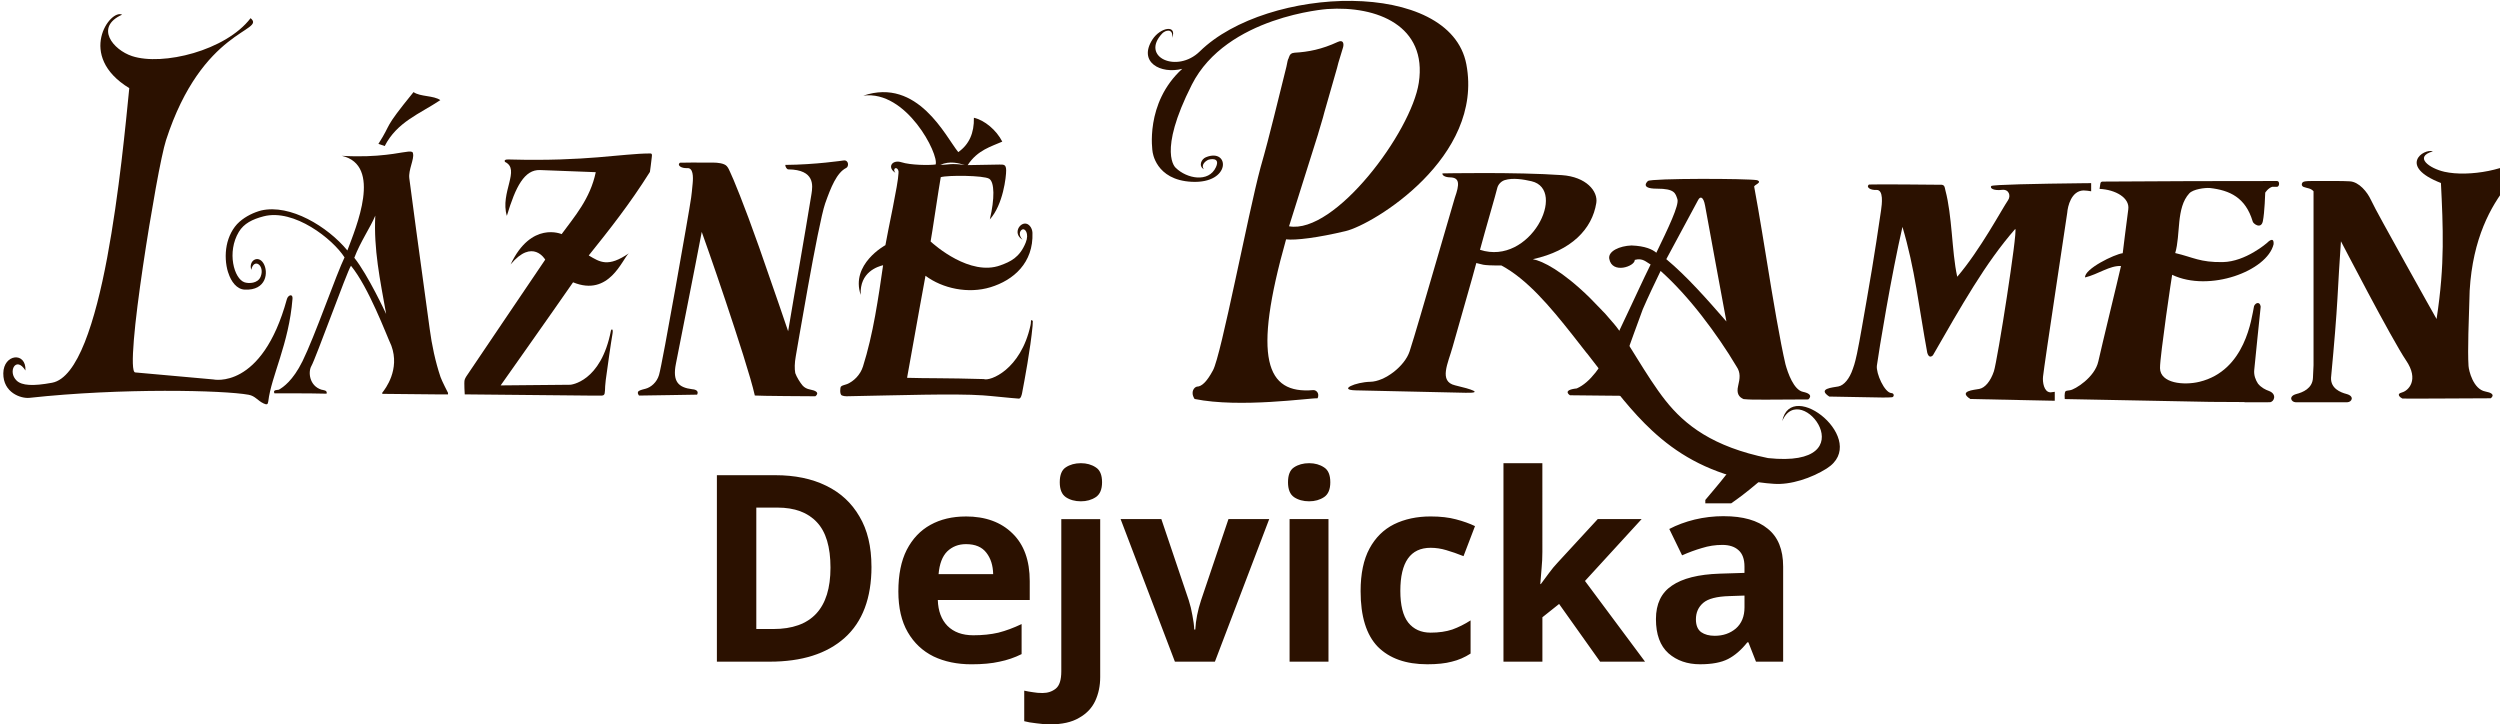
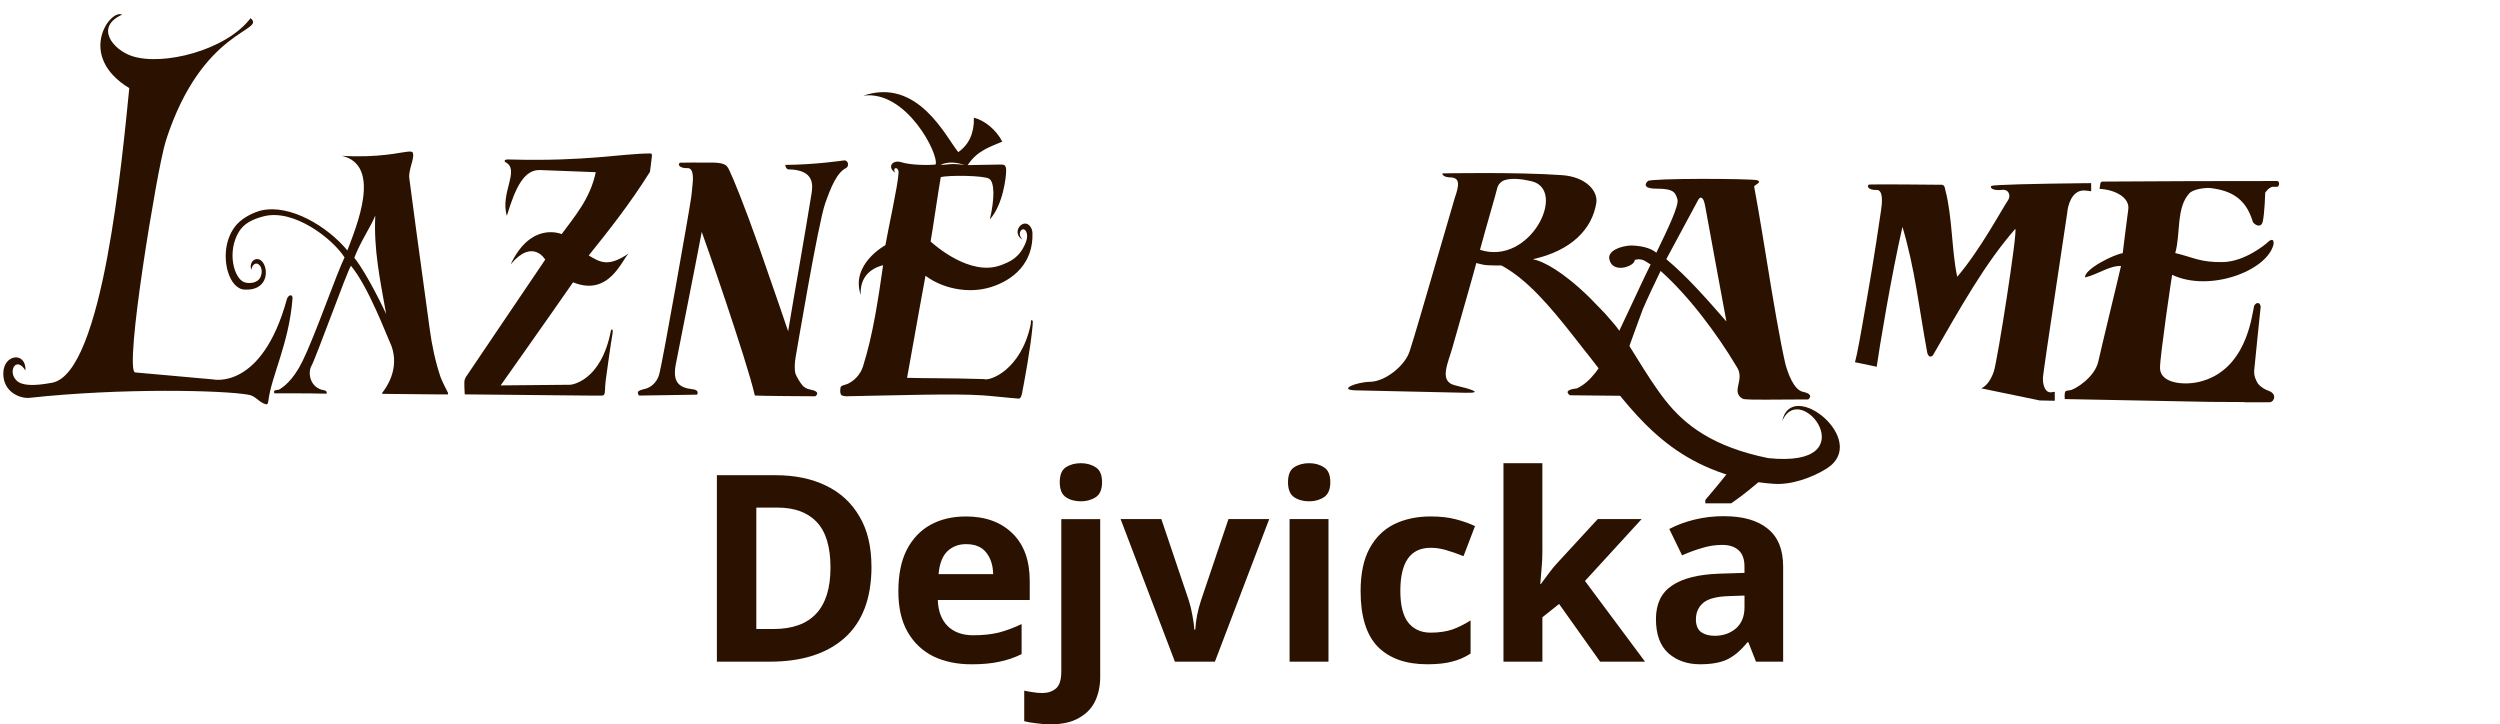
<svg xmlns="http://www.w3.org/2000/svg" width="90.363mm" height="26.181mm" viewBox="0 0 90.363 26.181" version="1.1" id="svg1">
  <defs id="defs1">
    <clipPath id="clipPath590-9">
-       <path d="m 0,0.003 h 8220.5 v 1700.8 H 0 Z" id="path15-5" />
-     </clipPath>
+       </clipPath>
    <clipPath id="clipPath584">
      <path d="m 0,0.003 h 8220.5 v 1700.8 H 0 Z" id="path14" />
    </clipPath>
    <clipPath id="clipPath578-9">
      <path d="m 0,0.003 h 8220.5 v 1700.8 H 0 Z" id="path13-2" />
    </clipPath>
    <clipPath id="clipPath560-0">
      <path d="m 0,0.003 h 8220.5 v 1700.8 H 0 Z" id="path10-9" />
    </clipPath>
    <clipPath id="clipPath548-2">
      <path d="m 0,0.003 h 8220.5 v 1700.8 H 0 Z" id="path8-5" />
    </clipPath>
    <clipPath id="clipPath542-3">
      <path d="m 0,0.003 h 8220.5 v 1700.8 H 0 Z" id="path7-0" />
    </clipPath>
    <clipPath id="clipPath536-1">
      <path d="m 0,0.003 h 8220.5 v 1700.8 H 0 Z" id="path6-7" />
    </clipPath>
    <clipPath id="clipPath530-9">
      <path d="m 0,0.003 h 8220.5 v 1700.8 H 0 Z" id="path5-2" />
    </clipPath>
    <clipPath id="clipPath524-8">
-       <path d="m 0,0.003 h 8220.5 v 1700.8 H 0 Z" id="path4-3" />
+       <path d="m 0,0.003 h 8220.5 v 1700.8 Z" id="path4-3" />
    </clipPath>
    <clipPath id="clipPath518-3">
      <path d="m 0,0.003 h 8220.5 v 1700.8 H 0 Z" id="path3-2" />
    </clipPath>
    <clipPath id="clipPath512-4">
-       <path d="m 0,0.003 h 8220.5 v 1700.8 H 0 Z" id="path2-0" />
-     </clipPath>
+       </clipPath>
    <clipPath id="clipPath488-3">
      <path d="m 0,0.003 h 8220.5 v 1700.8 H 0 Z" id="path1-0" />
    </clipPath>
  </defs>
  <g id="g3" transform="translate(-6.836,-107.619)" style="fill:#2b1100;fill-opacity:1">
    <path transform="matrix(0.014,0,0,0.014,-4.95,104.476)" d="m 4243.7,1252.8 c 5.651,-13.537 -4.04,-21.756 -11.534,-21.111 -121.92,10.474 -156.68,-81.475 -69.918,-389.24 24.196,2.981 82.672,-4.293 154.02,-21.376 71.346,-17.082 356.83,-190.25 311.44,-430.43 -41.9,-221.77 -514.34,-203.95 -688.24,-33.405 -58.591,57.451 -154.22,14.895 -97.13,-46.217 8.887,-9.531 29.239,-13.686 25.739,11.269 13.744,-35.247 -30.561,-27.327 -50.821,4.191 -37.676,58.625 21.018,90.039 76.927,75.742 -97.498,88.635 -76.651,213.64 -76.651,213.64 0,0 6.941,73.372 101.15,78.022 102.92,5.076 98.144,-88.497 36.582,-63.437 -11.982,4.869 -19.81,22.596 -5.249,31.068 -9.358,-13.042 7.908,-22.838 10.406,-24.047 4.283,-2.071 33.048,-8.356 20.662,18.706 -18.647,40.737 -75.431,29.48 -103.6,1.703 0,0 -48.196,-37.963 41.474,-214.86 89.648,-176.92 349.68,-195.19 349.68,-195.19 128.42,-8.852 258.72,43.143 236.24,190.46 -19.385,126.99 -216.48,391.59 -335,370.44 2.544,-8.99 71.99,-227.71 74.558,-236.69 h 0.022 l 0.726,-2.614 -0.024,0.012 c 4.823,-17.025 7.413,-24.438 12.202,-41.163 l 3.765,-14.113 c 11.648,-40.738 21.824,-76.79 32.714,-114.24 l 3.349,-13.077 c 4.926,-16.99 7.436,-24 12.132,-39.966 2.568,-8.714 1.186,-20.973 -13.502,-14.159 -41.347,19.201 -76.524,25.923 -111.29,27.846 -8.425,0.471 -12.581,4.374 -14.756,11.304 -2.993,9.668 -1.128,0.644 -3.707,10.428 l -2.912,14.251 c -22.308,87.944 -41.681,172.86 -66.821,260.28 -32.243,119.61 -101.56,485.73 -122.85,523.81 -16.461,30.654 -29.652,41.831 -41.048,42.05 -6.412,0.645 -18.533,12.938 -6.389,31.909 117.1,23.851 298.41,-2.935 317.66,-1.784" clip-path="url(#clipPath590-9)" id="path73" style="fill:#2b1100;fill-opacity:1" />
    <path transform="matrix(0.014,0,0,0.014,-4.95,104.476)" d="m 1597.1,995.61 c 1.082,-13.698 -11.568,-9.727 -14.584,1.301 -64.508,235.39 -190.04,207.2 -190.04,207.2 -67.512,-6.158 -134.55,-12.156 -201.58,-18.084 -7.389,-0.644 -7.539,-33.773 -3.429,-84.191 4.109,-50.522 12.972,-118.58 23.356,-188.87 10.359,-70.172 22.411,-142.94 33.14,-202.39 10.762,-59.605 20.754,-106.27 26.498,-124.03 46.792,-144.53 111.42,-214.7 159.6,-253.1 48.185,-38.378 79.346,-44.696 58.798,-62.067 -63.874,83.801 -227.05,123.95 -305.99,97.959 -48.887,-16.093 -97.233,-74.615 -25.773,-106.95 -30.562,-15.735 -118.6,106.1 18.568,189.67 -4.363,43.558 -10.89,111.7 -20.168,189.59 -9.266,77.746 -21.422,165.2 -36.823,247.8 -15.425,82.592 -34.752,160.42 -58.05,218.93 -23.31,58.533 -51.236,98.143 -84.26,104.29 -49.314,9.162 -77.919,7.378 -91.456,-5.468 -24.162,-22.918 -1.703,-65.071 22.7,-26.118 2.244,-49.475 -56.715,-42.971 -57.21,7.252 -0.494,50.222 45.584,65.497 67.271,63.345 239.08,-26.072 502.76,-19.614 566.02,-8.012 17.485,3.212 22.55,14.826 39.033,22.573 8.069,3.787 10.855,2.751 11.869,-5.824 3.925,-32.956 17.232,-69.814 30.584,-112.88 13.376,-43.132 27.293,-92.974 31.92,-151.91" clip-path="url(#clipPath584)" id="path74" style="fill:#2b1100;fill-opacity:1" />
    <path transform="matrix(0.014,0,0,0.014,-4.95,104.476)" d="m 2159.6,636.29 c -4.202,-0.104 -18.567,-1.496 -13.952,6.251 40.91,19.373 -13.318,78.92 4.812,139.24 22.677,-75.743 45.515,-119.82 85.884,-118.25 47.805,1.9 95.61,3.696 143.66,5.492 -14.331,68.754 -54.827,114.49 -88.094,159.92 0,0 -78.494,-34.682 -131.8,78.322 57.222,-68.836 89.394,-12.421 89.394,-12.421 -35.004,51.5 -69.975,103.02 -104.42,154.34 -34.285,51.083 -64.911,96.007 -99.141,146.84 -0.11,0.163 -3.855,6.128 -4.646,9.822 -1.568,7.318 0.418,36.845 0.418,36.845 108.22,1.036 212.58,2.03 321.59,3.127 9.363,0.085 18.102,0.092 27.78,0.042 2.994,-0.016 7.176,0.289 9.484,-1.524 4.927,-3.87 2.049,-15.4 5.213,-38.58 5.278,-38.676 13.139,-94.942 17.508,-119.84 2.152,-13.099 -2.544,-12.593 -4.087,-7.919 -25.842,133.78 -104.81,139.86 -104.81,139.86 -60.145,0.586 -120.29,1.185 -179.94,1.669 0,0 33.348,-47.31 73.257,-103.93 40.185,-57.025 87,-123.65 113.69,-162.25 93.849,38.597 127.16,-60.594 143.94,-74.776 -53.445,36.548 -74.016,22.988 -103.44,5.445 52.467,-65.526 105.27,-131.83 157.94,-215.67 0,0 3.955,-28.495 4.836,-38.394 0.18,-2.026 1.039,-6.352 -0.518,-8.084 -1.282,-1.424 -3.552,-1.176 -5.494,-1.163 -72.034,0.473 -163,20.809 -359.08,15.597" clip-path="url(#clipPath560-0)" id="path75" style="fill:#2b1100;fill-opacity:1" />
    <path transform="matrix(0.014,0,0,0.014,-4.95,104.476)" d="m 3332.8,650.55 c -36.824,-5.283 -42.13,-0.357 -63.195,-0.437 24.518,-11.04 48.173,-4.167 63.195,0.437 m 170.82,402.77 c -0.138,5.846 -0.69,8.287 -1.254,11.302 -25.186,114.85 -104.77,144.82 -120.66,138.55 -95.576,-2.866 -150.4,-1.715 -197.97,-3.246 6.124,-34.314 12.513,-69.653 20.006,-111.45 7.506,-41.797 16.161,-90.684 27.534,-152 44.053,32.968 110.44,47.114 167.91,29.549 59.189,-18.108 111.12,-62.77 108.26,-140.49 -0.483,-13.365 -10.06,-25.244 -20.731,-23.805 -15.632,2.106 -28.098,27.522 -4.915,41.624 -11.339,-12.755 -6.596,-22.516 -1.888,-25.682 8.599,-5.778 19.558,10.165 10.142,33.095 -15.736,39.08 -39.955,49.475 -65.384,58.786 -78.239,28.686 -170.02,-52.087 -180.2,-61.618 2.74,-12.858 21.169,-138.32 26.199,-166.02 18.705,-5.501 111.12,-4.672 125.04,4.076 13.928,8.737 14.469,51.223 1.646,105.07 34.521,-38.32 42.326,-110.69 42.2,-126.67 -0.127,-15.966 -6.608,-14.987 -17.509,-15.033 -10.912,-0.034 -54.309,0.932 -81.832,1.439 25.383,-39.161 61.78,-48.323 89.337,-60.663 -15.206,-29.791 -45.652,-55.392 -73.313,-61.596 0.886,39.057 -12.144,68.952 -40.346,88.669 -32.392,-39.586 -104.2,-193.37 -245.18,-145.74 111.52,-14.975 195.72,151.73 186.76,177.71 -16.645,2.268 -64.6,1.831 -88.359,-5.801 -23.77,-7.621 -37.94,13.226 -15.413,27.292 -6.296,-7.413 -1.957,-13.042 2.21,-11.936 3.465,0.921 6.838,5.997 5.698,12.881 -0.793,28.351 -27.407,148 -33.819,185.86 0,0 -90.707,48.934 -63.771,128.43 -3.327,-59.685 45.135,-73.476 57.808,-76.687 -5.721,40.507 -12.42,85.619 -20.547,130.52 -8.161,45.111 -18.51,90.153 -31.368,130.87 -7.053,22.351 -24.344,38.474 -40.975,45.51 -4.631,1.959 -12.988,3.123 -15.866,6.346 -2.361,2.645 -3.687,20.537 2.361,23.04 7.206,2.983 16.023,1.957 24.271,1.811 118.5,-2.105 267.21,-7.193 340.06,-2.069 20.42,1.311 70.344,6.94 92.456,8.39 5.411,0.346 7.782,-10.773 8.484,-14.446 6.307,-32.979 21.422,-113.23 27.051,-173.02 0.345,-4.155 0.437,-7.988 0.529,-11.833 0.795,-2.209 -5.053,-5.456 -4.662,-1" clip-path="url(#clipPath548-2)" id="path76" style="fill:#2b1100;fill-opacity:1" />
    <path transform="matrix(0.014,0,0,0.014,-4.95,104.476)" d="m 3019.4,638.82 c 0,0 -72.589,10.889 -149.92,11.418 -0.356,5.571 4.259,11.546 7.471,11.569 69.63,0.633 63.15,42.809 60.053,62.862 -9.761,59.557 -19.765,118.93 -29.986,178 -10.222,59.062 -20.674,118.06 -30.378,177.05 0,0 -36.697,-108.43 -75.236,-217.84 -38.585,-109.54 -67.899,-179.95 -74.802,-193.77 -2.467,-4.939 -3.584,-9.058 -8.199,-14.538 -6.774,-8.041 -26.031,-9.205 -32.84,-9.205 -40.767,-0.244 -80.958,-0.331 -88.39,0.2 -8,6.884 3.718,14.884 19.155,13.963 15.14,-0.903 15.508,21.732 13.818,39.537 -0.282,2.207 -2.105,21.632 -2.105,21.632 -0.415,3.934 -0.969,8.676 -1.765,14.724 -2.602,19.833 -21.595,126.95 -40.404,232.95 -18.717,105.45 -38.067,210.08 -42.602,225.32 -5.68,19.097 -20.89,31.761 -34.647,35.395 -2.588,0.684 -14.9,3.468 -18.034,6.22 -5.033,4.418 1.102,11.447 1.102,11.447 47.678,-0.449 110.66,-1.9 149.88,-2.345 6.63,-13.099 -11.109,-13.836 -12.593,-14.019 -35.65,-4.479 -51.248,-19.523 -42.13,-65.51 11.176,-56.45 22.354,-113.06 33.45,-169.74 11.143,-56.876 22.516,-113.87 33.302,-170.89 0,0 29.744,83.041 61.193,177.25 31.413,94.113 65.762,199.62 75.833,245.17 11.171,1.111 145.49,1.955 156.17,1.926 0,0 17.579,-11.684 -13.744,-17.52 -7.525,-1.402 -14.399,-4.76 -19.24,-10.413 -6.013,-7.02 -15.184,-21.547 -18.768,-31.853 -1.981,-11.142 -1.957,-25.558 1.417,-44.105 0,0 14.642,-85.642 31.149,-177.74 16.53,-92.295 35.741,-191.03 44.582,-216.05 14.7,-41.658 29.998,-79.875 54.516,-91.904 7.252,-3.557 6.619,-21.353 -7.309,-19.177" clip-path="url(#clipPath542-3)" id="path77" style="fill:#2b1100;fill-opacity:1" />
    <path transform="matrix(0.014,0,0,0.014,-4.95,104.476)" d="m 4662.9,869.44 c 13.629,-50.902 42.245,-148.37 44.11,-157.76 2.556,-12.65 12.374,-19.845 19.914,-22.216 20.985,-6.48 48.946,-1.715 69.021,2.947 93.192,21.974 -3.051,219.3 -133.04,177.03 m 315.48,156.99 c 0.015,-0.033 0.029,-0.067 0.043,-0.1 l -31.748,-32.712 c -71.286,-69.802 -122.03,-95.294 -147.33,-99.909 99.893,-21.952 153.17,-78.079 163.84,-145.2 4.777,-30.088 -25.727,-67.511 -89.072,-71.862 -118.07,-8.335 -308.18,-4.489 -308.18,-4.489 -1.001,4.04 4.847,9.979 19.799,10.279 25.313,0.506 24.403,18.014 12.156,52.767 0,0 -24.53,84.202 -51.316,175.96 -27.212,93.239 -52.721,181.56 -65.314,220.23 -12.592,38.665 -64.023,78.125 -101.61,78.839 -37.587,0.714 -84.71,21.019 -37.445,22.102 47.263,1.081 236.24,5.213 283.38,6.25 47.137,1.035 15.758,-9.187 -27.085,-19.247 -42.845,-10.061 -17.809,-57.52 -6.55,-98.326 11.257,-40.807 54.941,-191.28 61.422,-217.42 16.495,3.107 10.211,6.607 64.68,6.284 65.915,35.122 124.95,104.94 183.01,178.52 v -10e-4 l 0.369,0.473 c 2.652,3.36 5.302,6.727 7.95,10.1 -0.01,0.01 -0.01,0.02 -0.016,0.031 l 29.402,37.55 c 0.029,-0.091 0.054,-0.183 0.083,-0.275 8.279,10.611 16.392,21.131 24.403,31.545 l 0.032,0.04 c 47.555,61.816 91.452,119.76 144.25,168.66 62.32,57.74 136.82,103.08 243.94,127.32 21.778,4.985 45.147,8.116 69.572,9.761 43.915,3.443 98.397,-15.079 136.95,-39.448 113.53,-71.759 -91.685,-236.76 -114.89,-122.22 47.414,-112.22 223.65,123.02 -36.524,95.266 -142.22,-29.077 -214.51,-85.055 -265.11,-149.06 -50.095,-63.345 -100.13,-159.54 -132.01,-196.84 -15.833,-18.527 -21.087,-24.59 -23.618,-27.325 l -1.773,-1.827 c -1.133,-1.099 -2.097,-1.92 -5.689,-5.716" clip-path="url(#clipPath536-1)" id="path78" style="fill:#2b1100;fill-opacity:1" />
    <path transform="matrix(0.014,0,0,0.014,-4.95,104.476)" d="m 5143.9,893.61 c 0,0 76.848,-142.38 82.12,-152.59 5.249,-10.222 13.582,-9.853 18.037,14.469 4.455,24.323 17.935,97.925 27.005,147.46 9.163,50.061 18.418,100.6 28.041,151.55 -48.945,-56.186 -101.6,-116.22 -155.2,-160.89 m 352.76,342.51 c -23.685,-4.946 -39.018,-48.68 -45.147,-71.38 -13.26,-56.433 -32.477,-169.34 -48.392,-268.3 -16.426,-102.09 -31.445,-187.45 -32.23,-189.49 -1.928,-5.013 22.7,-11.189 7.458,-17.289 -24.598,-4.513 -274.25,-5.1 -281.95,2.199 0,0 -22.885,19.833 23.309,19.74 46.194,-0.091 47.714,12.018 52.847,27.075 5.145,15.068 -24.196,75.972 -54.379,138.34 -9.945,-8.552 -28.753,-17.484 -64.196,-18.773 -30.619,1.174 -60.605,14.664 -57.371,34.198 7.137,41.002 67.109,19.316 65.878,3.039 21.019,-5.686 29.479,5.871 40.956,11.879 -17.358,34.718 -49.094,104.02 -49.25,103.86 -16.36,34.745 -47.982,101.97 -49.21,104.34 0,0.01 -0.015,0.029 -0.015,0.029 -28.252,54.525 -57.548,96.546 -92.193,111.72 -39.575,4.318 -17.578,17.682 -17.578,17.682 57.003,0.253 119.51,1.669 176.51,1.75 3.407,-20.398 -3.052,-13.388 -19.685,-19.178 -21.261,-7.389 -24.691,-39.368 -20.029,-58.843 1.252,-5.248 4.028,-15.878 4.028,-15.878 0.664,-2.386 45.307,-125.62 47.173,-129.92 l 0.034,-0.096 h 0.01 c 14.502,-33.438 30.289,-66.25 45.982,-98.869 36.087,32.219 72.669,72.657 106.04,115.55 33.6,43.189 64.864,88.933 89.774,130.97 11.28,16.359 8.863,31.105 4.328,50.339 -4.616,19.592 2.049,29.008 14.204,34.084 13.531,1.3 30.886,1.662 50.176,1.396 v 0.084 c 40.019,-0.233 83.124,-0.521 116.66,-0.623 0,0 17.578,-13.092 -13.743,-19.631" clip-path="url(#clipPath530-9)" id="path79" style="fill:#2b1100;fill-opacity:1" />
    <path transform="matrix(0.014,0,0,0.014,-4.588,104.476)" d="m 6198.4,697.46 c -129.54,1.428 -237.23,3.753 -241.39,7.287 -4.362,6.101 6.85,12.489 27.754,9.934 17.946,-2.199 23.632,15.333 15.413,27.016 -15.079,21.756 -71.736,128.21 -131,197.33 -7.529,-34.233 -10.44,-73.842 -14.113,-112.93 -3.649,-38.896 -7.712,-77.504 -16.46,-110.2 -2.279,-8.517 -1.106,-15.735 -15.092,-14.422 0,0 -166.45,-1.704 -182.38,-0.564 -8,6.884 3.718,14.884 19.155,13.962 19.488,-1.162 14.503,36.675 12.155,53.009 -1.9,13.226 -17.737,122.81 -36.859,230.28 -9.352,52.547 -17.198,100.83 -25.107,138.88 -5.909,27.863 -9.236,35.095 -10.758,39.685 -8.655,25.865 -23.067,42.74 -37.56,45.549 -14.492,2.809 -55.057,5.249 -23.379,26.073 23.055,0.355 57.87,0.946 100.08,1.829 27.931,0.696 50.692,1.06 61.809,-0.035 5.952,-0.587 6.642,-10.337 -1.405,-10.775 -17.818,-0.99 -40.184,-51.143 -37.503,-71.034 2.683,-19.891 11.397,-74.281 24.14,-146.55 12.57,-71.299 28.431,-153.23 41.888,-211.51 15.39,51.707 26.741,104.9 36.006,158.91 9.336,54.424 17.716,110.05 28.007,166 3.211,10.878 8.518,12.57 14.63,6.585 36.156,-63.139 70.551,-123.14 105.06,-178.23 34.187,-54.573 69.387,-104.51 107.57,-148.08 3.28,3.902 -8.323,87.426 -21.537,174.31 -13.411,88.231 -29.33,180.27 -33.636,193.26 -8.655,25.866 -23.067,42.741 -37.56,45.549 -14.493,2.809 -55.057,5.249 -23.379,26.072 40.15,0.622 115.93,2.188 204.39,4.26 4.527,0.084 9.084,0.169 13.664,0.255 v -23.116 c -11.913,1.577 -10.648,1.543 -12.375,1.45 0,0 -0.011,-0.092 -0.022,-0.185 -15.344,-1.472 -19.442,-25.623 -17.934,-40.345 1.508,-14.723 16.886,-119.44 32.53,-223.08 15.355,-101.72 29.894,-199.26 29.916,-199.61 1.382,-17.461 10.292,-56.53 41.66,-58.107 h 0.275 c 6.796,0.219 13.481,0.964 19.905,2.175 v -21.016 c -5.606,0.044 -11.136,0.089 -16.566,0.135" clip-path="url(#clipPath524-8)" id="path80" style="fill:#2b1100;fill-opacity:1" />
    <path transform="matrix(0.014,0,0,0.014,-4.95,104.476)" d="m 6699.9,1233.9 c -8.714,-3.053 -19.902,-8.529 -28.258,-18.716 -6.325,-9.462 -11.192,-22.051 -9.787,-35.56 2.866,-27.558 13.56,-136.38 16.645,-163.28 -1.773,-13.778 -12.996,-10.97 -17.118,-1.657 -6.308,30.895 -21.973,166.56 -140.96,195.52 -40.543,9.865 -101.32,3.915 -101.85,-35.269 -0.207,-15.955 7.908,-77.135 15.574,-133.49 7.609,-55.875 15.758,-107.47 15.758,-107.47 96.003,45.756 245.35,-9.842 261.89,-78.874 1.553,-23.113 -16.714,-3.672 -16.714,-3.672 0,0 -55.311,48.681 -114.32,49.717 -59.005,1.036 -76.501,-12.501 -122.95,-23.321 14.215,-47.287 1.9,-116.92 36.374,-154.14 10.037,-10.844 39.886,-14.711 53.111,-13.812 51.777,5.892 91.905,24.863 110.31,85.503 0.035,5.951 21.768,22.423 26.43,0.391 4.662,-22.032 6.17,-73.878 6.17,-73.878 0,0 7.033,-11.465 18.014,-15.193 0.559,0.137 6.818,0 12.62,0 6.219,0 7.463,-14.85 0,-14.85 h -17.177 l -0.277,-0.011 c -109.78,-0.057 -295.88,0.337 -430.27,1.43 -2.641,0.022 -5.032,-0.157 -6.993,1.551 -1.44,1.254 -1.98,6.069 -1.98,6.069 l -1.654,11.255 c 41.386,1.949 78.25,23.111 74.147,52.743 -4.167,30.101 -14.342,113.3 -14.342,113.3 -21.445,2.613 -99.605,40.829 -97.199,62.62 34.602,-8.599 63.644,-31.046 92.745,-29.56 -4.34,20.017 -16.933,70.816 -29.054,121.79 -12.259,51.547 -24.899,103.48 -29.446,124.36 -9.128,41.854 -60.951,72.957 -72.865,74.533 -5.654,0.749 -10.553,1.518 -11.613,2.519 -3.981,3.764 -2.223,20.339 -2.223,20.339 h 0.173 c 118.86,2.211 257.05,5.042 375.12,7.252 29.573,0.189 59.15,0.34 88.789,0.479 v 0.471 c 32.478,0.168 58.335,0.224 65.38,-0.074 11.085,-0.473 19.269,-21.018 -2.199,-29.019" clip-path="url(#clipPath518-3)" id="path81" style="fill:#2b1100;fill-opacity:1" />
    <path transform="matrix(0.014,0,0,0.014,-4.95,104.476)" d="m 7313.5,705.39 c 39.391,-50.337 71.909,-70.78 49.049,-82.13 -39.093,39.816 -146.89,58.821 -209.63,44.743 -38.343,-8.61 -80.22,-38.274 -29.733,-52.801 -24.253,-8.104 -90.937,38.401 20.663,81.774 2.923,58.039 5.225,109.75 4.616,164.56 -0.611,55.415 -4.801,114.32 -15.863,186.59 0,0 -40.333,-71.38 -81.222,-145.27 -40.312,-72.841 -78.746,-141.45 -88.151,-162.02 -9.405,-20.57 -30.746,-46.896 -54.816,-48.197 -21.415,-1.157 -45.986,-0.848 -93.478,-0.789 -5.666,0.006 -20.107,-0.479 -25.913,2.095 -1.921,0.852 -4.353,2.695 -4.428,7.316 -0.039,2.341 2.441,5.024 4.635,5.84 10.484,3.898 17.905,2.825 25.706,11.162 v 449.02 c -0.267,8.625 -0.778,18.581 -1.517,32.975 -1.404,27.354 -26.523,37.313 -42.765,41.481 -21.467,5.859 -13.284,20.904 -2.199,21.249 6.704,0.209 30.442,0.182 60.715,0.072 v -0.048 c 36.118,0.146 65.65,0.213 73.256,-0.024 11.085,-0.345 19.268,-15.39 -2.2,-21.249 -16.242,-4.168 -41.094,-14.481 -40.138,-41.854 8.875,-93.907 13.583,-153.44 16.542,-204.11 2.934,-50.223 5.007,-91.766 9.047,-148.33 0,0 32.771,62.965 69.953,132.79 37.663,70.757 80.564,148.84 97.844,174.27 35.074,51.132 6.066,78.953 -10.315,83.236 -16.38,4.282 -3.407,13.675 1.312,15.747 27.581,0.564 152.11,-0.484 227.85,-0.691 0,0 17.577,-11.683 -13.744,-17.519 -31.322,-5.836 -42.694,-53.618 -43.489,-65.913 -2.658,-40.541 0.645,-117.6 2.924,-194.23 7.885,-136.74 55.702,-218.93 95.484,-269.75" clip-path="url(#clipPath512-4)" id="path82" style="fill:#2b1100;fill-opacity:1" />
    <g id="g84" style="fill:#2b1100;fill-opacity:1" transform="translate(-5.027,68.527)">
      <path transform="matrix(0.014,0,0,0.014,0.077,35.949)" d="m 1756.6,890.04 c 15.701,-41.555 42.257,-79.507 54.17,-108.84 -4.281,87.749 12.076,164.22 28.03,253.92 0,0 -47,-101.29 -82.2,-145.09 m 194.63,183.53 c -5.709,-42.981 -11.671,-86.182 -17.657,-129.36 -5.963,-43.097 -11.96,-86.31 -17.704,-129.5 -5.732,-43.098 -11.545,-86.505 -17.255,-129.91 -2.797,-21.192 13.135,-49.774 9.566,-63.84 -0.403,-9.278 -15.827,-4.34 -51.086,0.828 -6.446,0.887 -12.398,1.681 -18.613,2.372 -28.283,3.258 -65.729,5.456 -114.29,2.624 105.62,24.035 36.559,185.37 14.527,244.36 -50.948,-61.826 -148.02,-120.57 -222.66,-103.22 -18.602,4.938 -39.196,14.516 -55.863,29.145 -17.405,15.276 -28.606,38.448 -33.014,61.193 -4.501,23.287 -2.993,48.715 3.58,69.47 0,0.102 0,0.195 0.242,0.206 0,0.288 -0.012,0.599 0.241,0.806 7.275,23.103 22.009,42.406 42.004,43.488 57.049,3.12 62.447,-45.882 48.622,-68.213 -13.825,-22.343 -39.034,-6.114 -31.263,17.093 6.883,-32.047 35.914,-11.073 24.115,17.808 -7.286,17.842 -30.769,17.945 -41.359,14.515 -27.373,-8.886 -46.274,-78.148 -14.815,-130.34 12.985,-21.526 34.844,-32.495 63.841,-40.059 78.608,-20.489 178.98,58.753 209,106.04 -9.312,18.844 -29.422,71.172 -50.211,125.94 -20.824,54.896 -43.443,112.05 -58.349,142.14 -24.899,50.28 -49.786,67.039 -60.917,73.451 -1.98,1.128 -17.013,-0.829 -11.407,9.486 0,0 89.21,-0.495 134.54,0.84 2.785,-9.393 -9.049,-8.99 -13.469,-10.407 -31.218,-10.014 -34.682,-45.859 -25.658,-61.307 5.203,-8.909 28.156,-69.48 51.121,-130.11 22.942,-60.559 45.722,-121.06 50.982,-128.49 46.193,56.761 90.039,175.44 104.3,206.44 22.585,61.652 -15.562,111.33 -23.344,121.14 -0.932,1.186 0.219,3.153 0.219,3.153 45.031,0.458 90.11,0.897 135.24,1.329 h 34.111 v -3.869 c 0,0 -16.167,-31.446 -19.343,-40.893 -13.415,-39.903 -22.423,-82.535 -27.979,-124.35" clip-path="url(#clipPath578-9)" id="path83" style="fill:#2b1100;fill-opacity:1" />
-       <path transform="matrix(0.014,0,0,0.014,-0.084,36.195)" d="m 1830.3,578.41 c 37.225,-58.202 8.87,-33.012 90.709,-133.72 17.633,12.415 51.562,8.324 69.195,20.739 -53.622,35.703 -111.72,56.218 -143.57,118.53 z" clip-path="url(#clipPath488-3)" id="path84" style="fill:#2b1100;fill-opacity:1" />
    </g>
  </g>
  <g id="text84" style="font-size:9.439px;line-height:1.25;text-align:center;text-anchor:middle;fill:#2b1100;stroke-width:0.212;fill-opacity:1" aria-label="Dejvická" transform="translate(-6.836,-107.619)">
    <path style="font-weight:bold;font-family:Sans;-inkscape-font-specification:'Sans Bold';fill:#2b1100;fill-opacity:1" d="m 38.336,128.099 q 0,1.709 -0.972,2.577 -0.963,0.859 -2.709,0.859 h -1.907 v -6.74 h 2.114 q 1.057,0 1.831,0.378 0.783,0.378 1.208,1.114 0.434,0.727 0.434,1.812 z m -1.482,0.038 q 0,-1.123 -0.491,-1.642 -0.491,-0.529 -1.425,-0.529 h -0.765 v 4.389 h 0.614 q 2.067,0 2.067,-2.218 z" id="path43" />
    <path style="font-weight:bold;font-family:Sans;-inkscape-font-specification:'Sans Bold';fill:#2b1100;fill-opacity:1" d="m 41.743,126.286 q 1.067,0 1.69,0.614 0.623,0.604 0.623,1.727 v 0.68 h -3.323 q 0.019,0.595 0.349,0.934 0.34,0.34 0.934,0.34 0.5,0 0.906,-0.094 0.406,-0.104 0.84,-0.311 v 1.086 q -0.378,0.189 -0.802,0.274 -0.415,0.094 -1.01,0.094 -0.774,0 -1.369,-0.283 -0.595,-0.293 -0.934,-0.878 -0.34,-0.585 -0.34,-1.473 0,-0.906 0.302,-1.501 0.311,-0.604 0.859,-0.906 0.547,-0.302 1.274,-0.302 z m 0.009,1.001 q -0.406,0 -0.68,0.264 -0.264,0.264 -0.311,0.821 h 1.973 q -0.009,-0.472 -0.245,-0.774 -0.236,-0.311 -0.736,-0.311 z m 3.389,-2.237 q 0,-0.396 0.217,-0.538 0.227,-0.151 0.547,-0.151 0.311,0 0.538,0.151 0.227,0.142 0.227,0.538 0,0.387 -0.227,0.538 -0.227,0.151 -0.538,0.151 -0.321,0 -0.547,-0.151 -0.217,-0.151 -0.217,-0.538 z m -0.359,8.75 q -0.236,0 -0.491,-0.038 -0.264,-0.028 -0.434,-0.075 v -1.104 q 0.17,0.038 0.321,0.057 0.151,0.028 0.34,0.028 0.283,0 0.481,-0.16 0.198,-0.16 0.198,-0.623 v -5.503 h 1.406 v 5.711 q 0,0.472 -0.179,0.859 -0.179,0.387 -0.585,0.614 -0.396,0.236 -1.057,0.236 z m 4.521,-2.265 -1.963,-5.154 h 1.473 l 0.991,2.936 q 0.085,0.264 0.132,0.547 0.057,0.283 0.066,0.51 h 0.038 q 0.028,-0.51 0.208,-1.057 l 0.991,-2.936 h 1.473 l -1.963,5.154 z m 4.852,-7.174 q 0.311,0 0.538,0.151 0.227,0.142 0.227,0.538 0,0.387 -0.227,0.538 -0.227,0.151 -0.538,0.151 -0.321,0 -0.547,-0.151 -0.217,-0.151 -0.217,-0.538 0,-0.396 0.217,-0.538 0.227,-0.151 0.547,-0.151 z m 0.699,2.02 v 5.154 h -1.406 v -5.154 z m 3.568,5.248 q -1.152,0 -1.784,-0.632 -0.623,-0.642 -0.623,-2.011 0,-0.944 0.321,-1.539 0.321,-0.595 0.887,-0.878 0.576,-0.283 1.322,-0.283 0.529,0 0.916,0.104 0.396,0.104 0.689,0.245 l -0.415,1.086 q -0.33,-0.132 -0.623,-0.217 -0.283,-0.085 -0.566,-0.085 -1.095,0 -1.095,1.557 0,0.774 0.283,1.142 0.293,0.368 0.812,0.368 0.444,0 0.783,-0.113 0.34,-0.123 0.661,-0.33 v 1.199 q -0.321,0.208 -0.68,0.293 -0.349,0.094 -0.887,0.094 z m 4.163,-4.059 q 0,0.293 -0.028,0.585 -0.019,0.283 -0.047,0.576 h 0.019 q 0.142,-0.198 0.293,-0.396 0.151,-0.208 0.321,-0.387 l 1.444,-1.567 h 1.586 l -2.048,2.237 2.171,2.917 h -1.624 l -1.482,-2.086 -0.604,0.481 v 1.605 H 61.179 v -7.174 h 1.406 z m 6.56,-1.293 q 1.038,0 1.586,0.453 0.557,0.444 0.557,1.369 v 3.436 h -0.982 l -0.274,-0.699 h -0.038 q -0.33,0.415 -0.699,0.604 -0.368,0.189 -1.01,0.189 -0.689,0 -1.142,-0.396 -0.453,-0.406 -0.453,-1.237 0,-0.821 0.576,-1.208 0.576,-0.396 1.727,-0.434 l 0.897,-0.028 v -0.227 q 0,-0.406 -0.217,-0.595 -0.208,-0.189 -0.585,-0.189 -0.378,0 -0.736,0.113 -0.359,0.104 -0.717,0.264 l -0.463,-0.953 q 0.415,-0.217 0.916,-0.34 0.51,-0.123 1.057,-0.123 z m 0.198,2.888 q -0.68,0.019 -0.944,0.245 -0.264,0.227 -0.264,0.595 0,0.321 0.189,0.463 0.189,0.132 0.491,0.132 0.453,0 0.765,-0.264 0.311,-0.274 0.311,-0.765 v -0.425 z m 1.793,-4.767 q -0.132,0.132 -0.349,0.321 -0.217,0.189 -0.472,0.396 -0.245,0.208 -0.491,0.396 -0.236,0.179 -0.415,0.302 H 68.475 v -0.123 q 0.151,-0.179 0.349,-0.415 0.208,-0.245 0.406,-0.5 0.198,-0.264 0.33,-0.472 h 1.576 z" id="path44" />
  </g>
</svg>